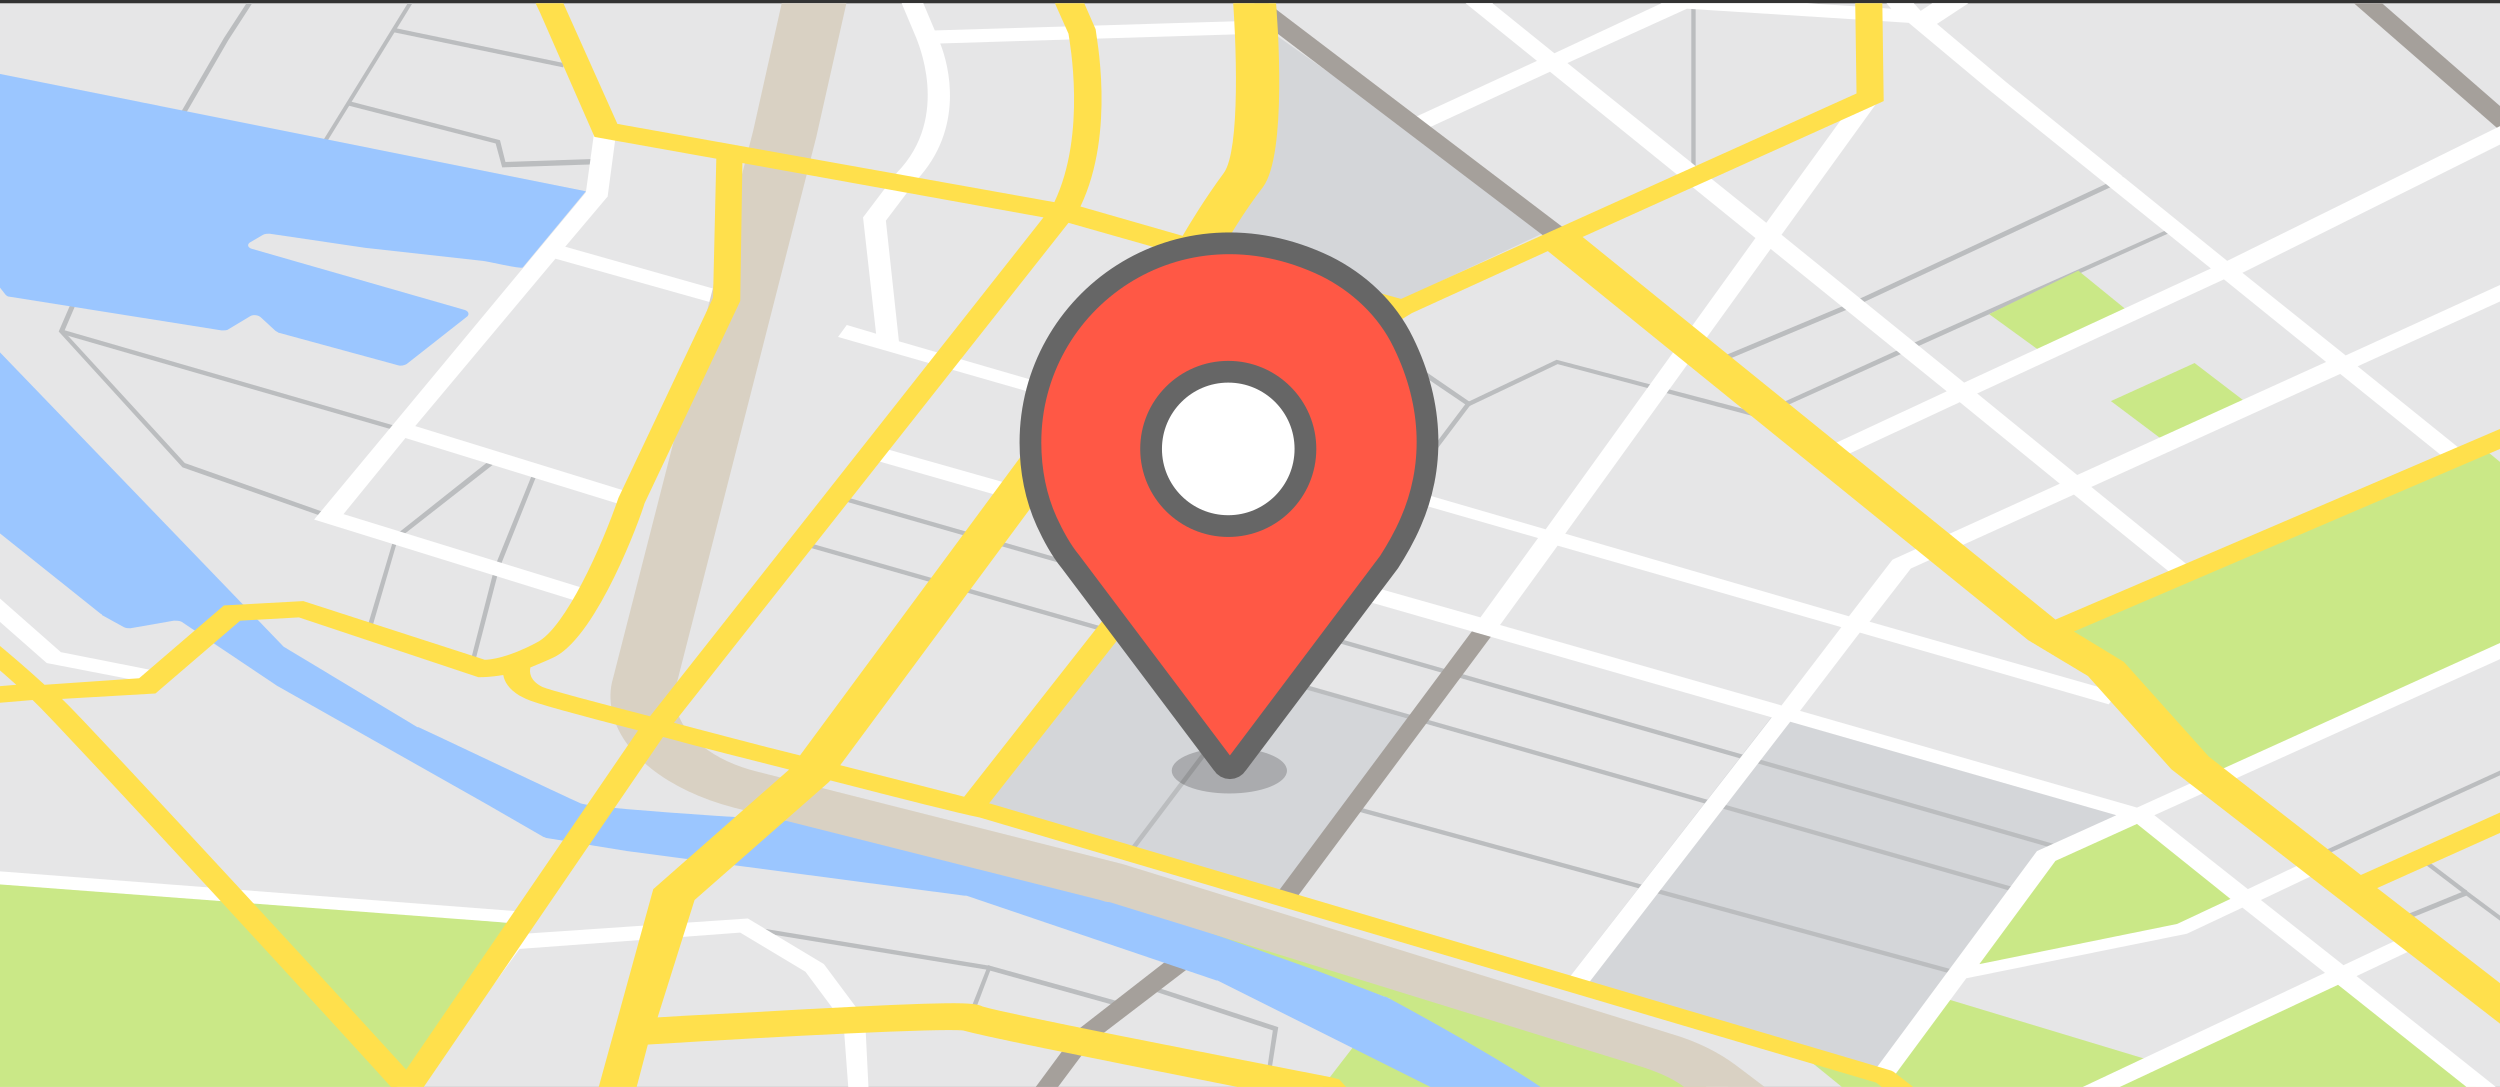
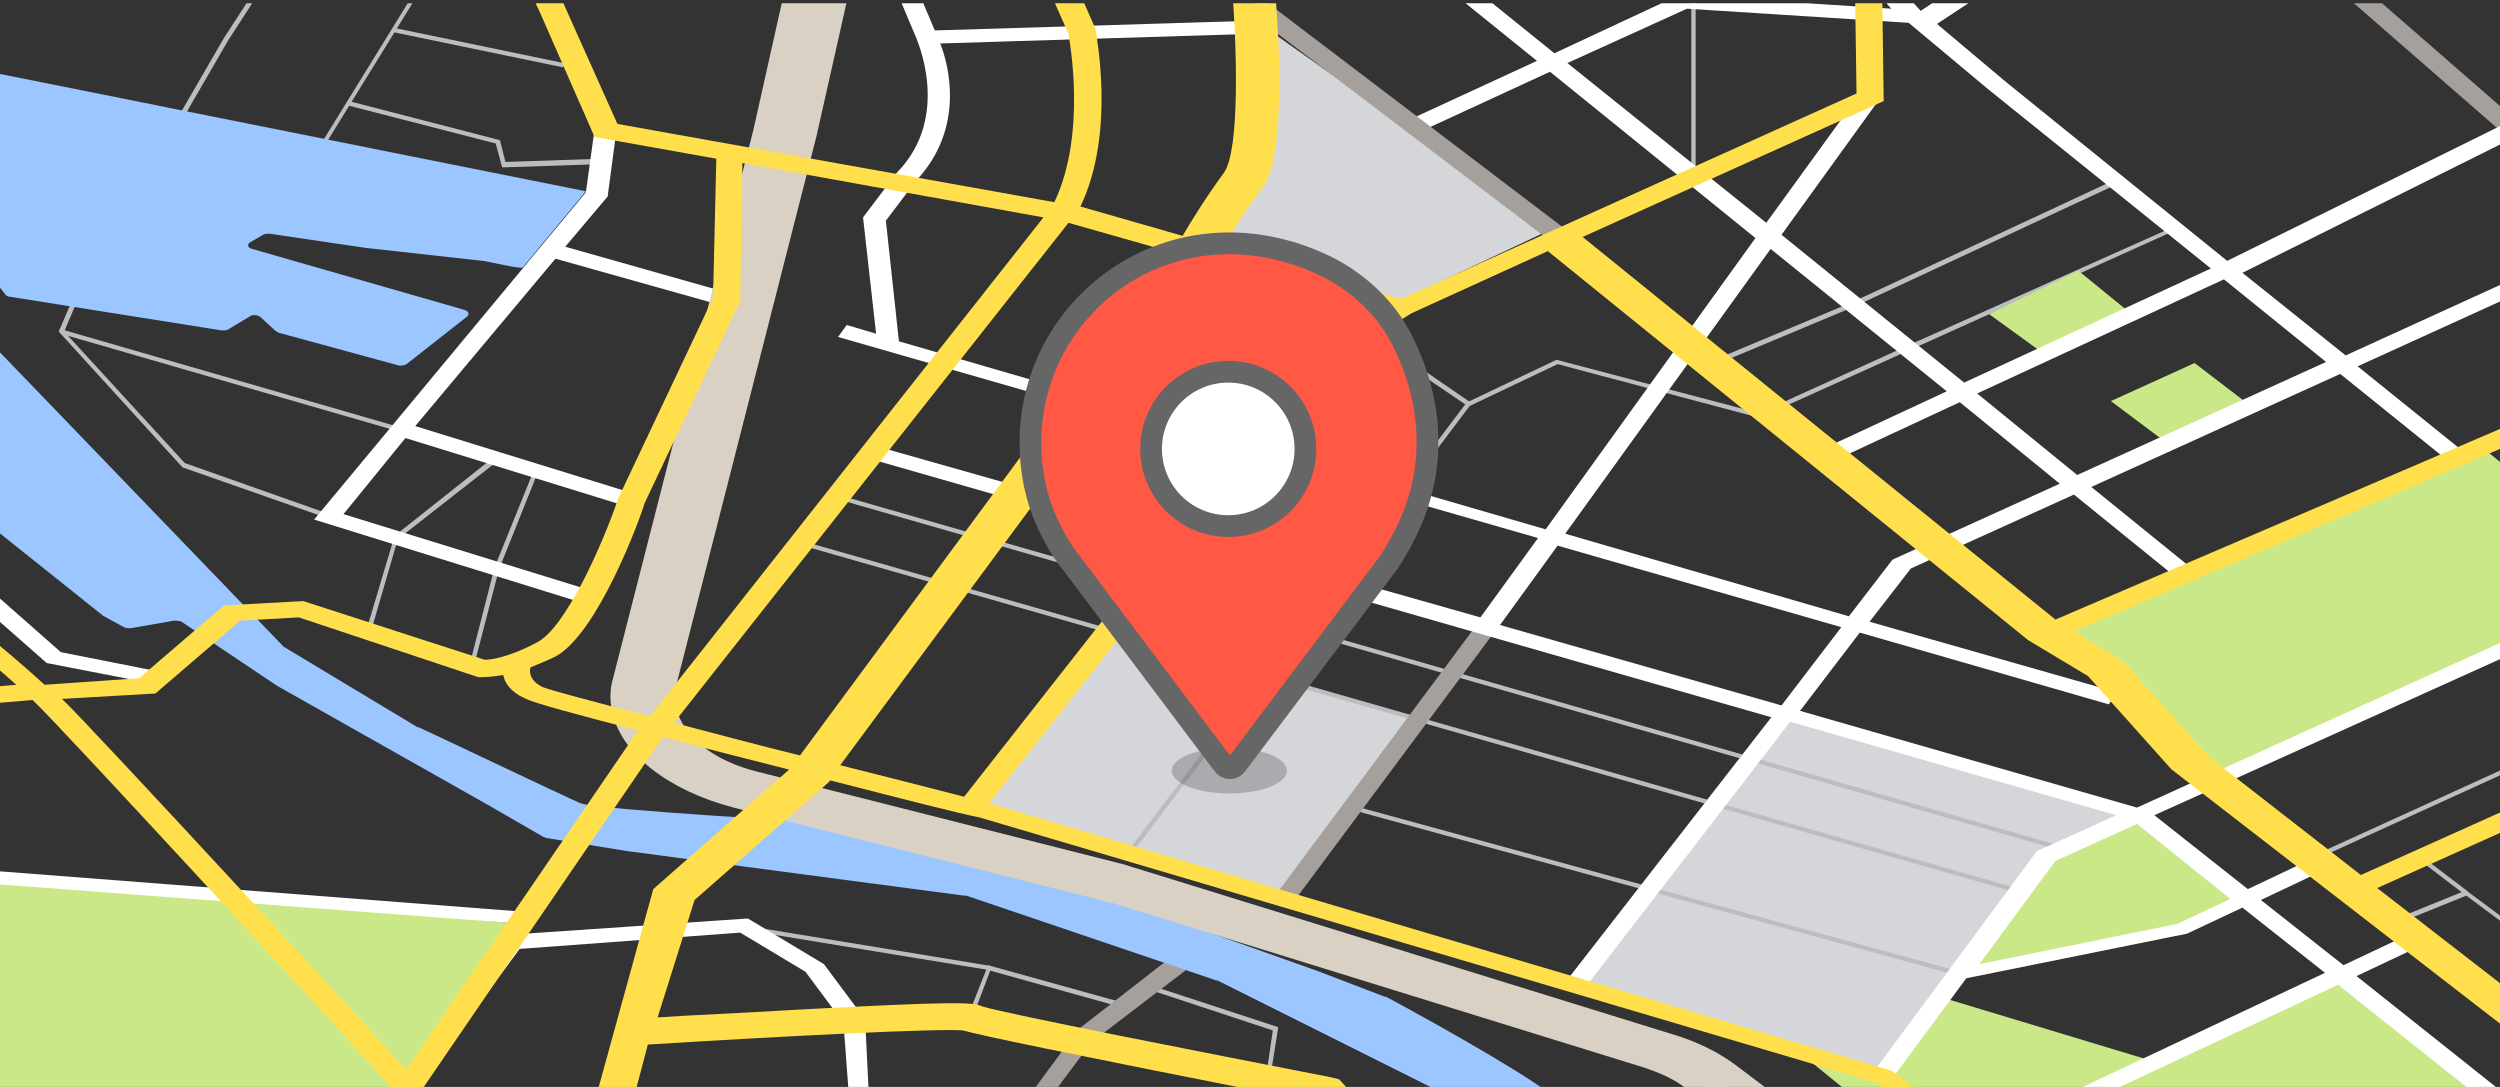
<svg xmlns="http://www.w3.org/2000/svg" xmlns:xlink="http://www.w3.org/1999/xlink" version="1.1" id="レイヤー_1" x="0px" y="0px" width="230px" height="100px" viewBox="0 0 230 100" style="enable-background:new 0 0 230 100;" xml:space="preserve">
  <rect x="0" y="0" width="230" height="100" fill="#333333" stroke="none" />
  <style type="text/css">
	.st0{clip-path:url(#SVGID_2_);}
	.st1{clip-path:url(#SVGID_4_);}
	.st2{fill:#E6E6E7;}
	.st3{fill:#F7F1E7;}
	.st4{fill:#CAE887;}
	.st5{fill:#A5A09B;}
	.st6{fill:#D4D6D9;}
	.st7{fill:#BBBDBF;}
	.st8{fill:none;stroke:#BBBDBF;stroke-width:3.085;stroke-miterlimit:10;}
	.st9{fill:#9BC6FF;}
	.st10{fill:#FFFFFF;}
	.st11{fill:#D9D1C3;}
	.st12{fill:#FFE04C;}
	.st13{opacity:0.2;}
	.st14{fill:#FF5845;stroke:#666666;stroke-width:2;stroke-miterlimit:10;}
	.st15{fill:#FFFFFF;stroke:#666666;stroke-width:2;stroke-miterlimit:10;}
</style>
  <g>
    <g>
      <defs>
        <rect id="SVGID_1_" y="0.3" width="230.2" height="100" />
      </defs>
      <clipPath id="SVGID_2_">
        <use xlink:href="#SVGID_1_" style="overflow:visible;" />
      </clipPath>
      <g class="st0">
        <g>
          <defs>
            <polygon id="SVGID_3_" points="104.1,226.8 -162.6,65.9 134.4,-113 401.1,47.8      " />
          </defs>
          <clipPath id="SVGID_4_">
            <use xlink:href="#SVGID_3_" style="overflow:visible;" />
          </clipPath>
          <g class="st1">
            <g>
-               <polygon class="st2" points="118.2,218.3 -148.5,57.5 117.4,-103.6 384.1,57.2       " />
-               <path class="st3" d="M118.2,218.6l-0.1-0.1L-148.7,57.7l-0.3-0.2l266.3-161.3l0.1,0.1L384.2,57.1l0.3,0.2L118.2,218.6z         M-148.1,57.5l266.3,160.6L383.7,57.2L117.4-103.4L-148.1,57.5z" />
+               <path class="st3" d="M118.2,218.6l-0.1-0.1L-148.7,57.7l-0.3-0.2l266.3-161.3l0.1,0.1L384.2,57.1l0.3,0.2L118.2,218.6z         l266.3,160.6L383.7,57.2L117.4-103.4L-148.1,57.5z" />
            </g>
            <polygon class="st4" points="46.8,84.9 -4.5,80.1 -2.6,138.3 9.8,138.9      " />
            <rect x="216.3" y="-40.1" transform="matrix(0.657 -0.754 0.754 0.657 74.655 163.568)" class="st5" width="1.7" height="79.7" />
            <g>
              <g>
                <polygon class="st6" points="163.8,64.9 196.8,75 188.3,78.8 173.3,99.1 144,90.4        " />
                <polygon class="st6" points="130.4,66.2 102.9,58.1 89.4,73.8 118.1,82.8        " />
                <polygon class="st6" points="115.5,1.9 115.6,14.7 110.2,23 128.5,27.8 142.7,21.1        " />
              </g>
              <g>
                <g>
                  <rect x="208.7" y="118.2" transform="matrix(0.914 -0.406 0.406 0.914 -28.153 104.249)" class="st7" width="45.2" height="0.4" />
                  <rect x="217.7" y="125.8" transform="matrix(0.916 -0.402 0.402 0.916 -30.408 107.121)" class="st7" width="44.5" height="0.4" />
                  <rect x="233.8" y="105.4" transform="matrix(0.621 -0.784 0.784 0.621 -6.913 229.726)" class="st7" width="0.4" height="33.2" />
                  <rect x="226.7" y="108.5" transform="matrix(0.628 -0.778 0.778 0.628 -12.8 223.129)" class="st7" width="0.4" height="32.8" />
                  <rect x="220.4" y="111.3" transform="matrix(0.618 -0.786 0.786 0.618 -16.203 222.308)" class="st7" width="0.4" height="33" />
                  <rect x="254.3" y="98.7" transform="matrix(0.917 -0.399 0.399 0.917 -15.559 123.011)" class="st7" width="67.3" height="0.4" />
                  <rect x="311.9" y="77.7" transform="matrix(0.618 -0.786 0.786 0.618 48.376 279.553)" class="st7" width="0.4" height="24.6" />
                  <rect x="287" y="89" transform="matrix(0.61 -0.793 0.793 0.61 31.72 267.217)" class="st7" width="0.4" height="24.8" />
                  <rect x="299.2" y="93.5" transform="matrix(0.596 -0.803 0.803 0.596 40.009 281.179)" class="st7" width="0.4" height="14.6" />
                  <rect x="258" y="106.2" transform="matrix(0.914 -0.405 0.405 0.914 -19.278 121.733)" class="st7" width="39.8" height="0.4" />
                  <rect x="261.3" y="108.7" transform="matrix(0.913 -0.408 0.408 0.913 -19.955 124.153)" class="st7" width="39.9" height="0.4" />
                  <rect x="264.3" y="111.6" transform="matrix(0.909 -0.417 0.417 0.909 -20.732 128.836)" class="st7" width="40" height="0.4" />
                  <rect x="227.1" y="78.2" transform="matrix(0.909 -0.417 0.417 0.909 -9.255 114.353)" class="st7" width="60.6" height="0.4" />
                  <rect x="260.6" y="45.3" transform="matrix(0.609 -0.793 0.793 0.609 48.899 232.949)" class="st7" width="0.4" height="43.2" />
                  <rect x="255.1" y="63.7" transform="matrix(0.624 -0.781 0.781 0.624 35.673 228.401)" class="st7" width="0.4" height="26.8" />
                  <polygon class="st7" points="244,95.1 226.9,82.4 221.2,84.7 221,84.3 226.9,81.9 227,82 244.2,94.8         " />
                  <rect x="224.8" y="78.3" transform="matrix(0.605 -0.796 0.796 0.605 24.598 210.954)" class="st7" width="0.4" height="4.8" />
                  <rect x="211.9" y="69.3" transform="matrix(0.91 -0.415 0.415 0.91 -7.786 103.153)" class="st7" width="42.8" height="0.4" />
                  <rect x="236.1" y="45.5" transform="matrix(0.917 -0.398 0.398 0.917 1.788 100.025)" class="st7" width="11.2" height="0.4" />
                  <polygon class="st7" points="163.5,37.7 163.4,37.3 175.5,31.8 199.9,20.9 200.1,21.2 175.7,32.2         " />
                  <polygon class="st7" points="157.7,33.6 157.5,33.2 170.4,27.8 195.3,16.2 195.5,16.6 170.6,28.2         " />
                  <rect x="155.6" y="-27.4" class="st7" width="0.4" height="43.5" />
                  <polygon class="st7" points="127.5,-6.8 110.2,-19.8 106.2,-23.3 106.5,-23.6 110.5,-20.2 127.7,-7.1         " />
                  <polygon class="st7" points="115.1,-1.5 98.4,-14.3 93.1,-17.5 93.3,-17.9 98.7,-14.7 115.4,-1.8         " />
                  <rect x="93.4" y="-12.3" transform="matrix(0.912 -0.41 0.41 0.912 14.844 45.001)" class="st7" width="37.9" height="0.4" />
                  <rect x="133.1" y="2.9" transform="matrix(0.276 -0.961 0.961 0.276 37.108 172.911)" class="st7" width="0.4" height="117.8" />
                  <rect x="129.1" y="7.1" transform="matrix(0.275 -0.962 0.962 0.275 30.388 172.118)" class="st7" width="0.4" height="117.7" />
                  <rect x="152.1" y="53" transform="matrix(0.264 -0.965 0.965 0.264 33.042 207.28)" class="st7" width="0.4" height="58" />
                  <polygon class="st7" points="104,78.7 103.7,78.4 134.8,37.2 125.2,30.7 125.5,30.3 135.4,37.1         " />
                  <polygon class="st7" points="162.1,38.5 143.3,33.5 135.1,37.4 135,37 143.2,33.1 162.2,38.1         " />
                  <path class="st8" d="M142.3,22.7" />
                  <polygon class="st7" points="30.2,47.7 16.8,43 16.7,42.9 5.4,30.5 6.7,27.5 20.6,3.5 35.6,-19.6 35.9,-19.3 21,3.7           7.1,27.7 5.9,30.5 17,42.6 30.3,47.3         " />
                  <polygon class="st7" points="29.3,14.3 29,14.1 40.1,-3.9 31.1,-12.4 31.4,-12.7 40.6,-4         " />
                  <rect x="43.9" y="-3.6" transform="matrix(0.203 -0.979 0.979 0.203 30.766 46.662)" class="st7" width="0.4" height="16" />
                  <polygon class="st7" points="46.2,15.4 45.6,13.2 32,9.7 32.1,9.3 46,12.9 46.5,14.9 55.3,14.6 55.3,15.1         " />
                  <rect x="21.5" y="18.5" transform="matrix(0.278 -0.961 0.961 0.278 -18.142 46.226)" class="st7" width="0.4" height="33.3" />
                  <polygon class="st7" points="34.1,58.2 33.7,58 36.3,49.3 45.5,42 45.8,42.4 36.6,49.6         " />
                  <polygon class="st7" points="43.8,60.5 43.4,60.4 45.5,52.2 49.1,43.3 49.5,43.4 45.9,52.4         " />
                  <polygon class="st7" points="51.2,121.5 51.1,121.1 99.4,105 103.8,109 112.4,111.4 112.3,111.8 103.6,109.4 99.3,105.4                   " />
                  <polygon class="st7" points="116.9,98.9 116.5,98.9 117.1,94.8 105.6,91 105.7,90.6 117.6,94.5         " />
                  <polygon class="st7" points="89.4,93.8 89,93.6 90.9,88.8 103.5,92.3 103.3,92.7 91.1,89.3         " />
                  <rect x="80.2" y="76.5" transform="matrix(0.162 -0.987 0.987 0.162 -18.781 152.519)" class="st7" width="0.4" height="21.6" />
                  <rect x="-50.7" y="1" transform="matrix(0.516 -0.856 0.856 0.516 -39.936 -34.486)" class="st7" width="0.4" height="34.3" />
                  <rect x="-54.7" y="26.9" transform="matrix(8.556910e-03 -1 1 8.556910e-03 -62.37 -8.74)" class="st7" width="38.2" height="0.4" />
                  <polygon class="st7" points="88.8,-14.4 88.6,-14.7 93.1,-17.9 106.3,-23.6 120.1,-27.8 120.3,-27.4 106.4,-23.2           93.3,-17.5         " />
                </g>
                <g>
                  <rect x="250.2" y="81" transform="matrix(0.912 -0.409 0.409 0.912 -9.511 119.263)" class="st5" width="47.3" height="1.7" />
                  <rect x="111.8" y="69.4" transform="matrix(0.597 -0.802 0.802 0.597 -5.014 130.525)" class="st5" width="31.2" height="1.7" />
                  <polygon class="st5" points="-6.2,137.6 -6.8,136 94.4,101.2 99.2,94.7 108.2,87.7 109.3,89.1 100.4,95.9 95.4,102.6           95.2,102.7         " />
                </g>
              </g>
              <g>
                <polygon class="st4" points="243.6,53.7 228.3,41.1 189.5,57.7 193.8,61.5 201.5,70.2 203.6,71.4        " />
                <polygon class="st4" points="196.8,75 206.6,82.8 200.8,85.5 180.3,89.6 188.3,78.8        " />
                <polygon class="st4" points="214.6,90.2 234.7,105.1 201.3,120.8 181.7,105.6        " />
                <polygon class="st4" points="197.3,97.4 179.1,91.9 173.3,99.1 181.7,105.6        " />
                <polygon class="st4" points="128.5,27.8 110.2,23 99.8,37 114.8,41.8 122.5,32        " />
                <polygon class="st4" points="166.5,97.6 195.9,121.5 184.9,126.4 172.6,117.4 176.5,138.5 183.8,150.9 189.6,156.2          191.7,157.5 223.2,143.1 219.6,134.9 173.3,99.1        " />
-                 <polygon class="st4" points="127.9,91.9 90.9,139.9 137.8,146.6 143.1,132.1 146.6,131.9 148.8,119.9 157.9,114.4          160.5,106.5 158,100 138.9,92.5 128.2,90.4 105.7,84.1        " />
-                 <polygon class="st4" points="243.6,113 237.5,115.8 245.8,122.8 252.9,119.5        " />
                <polygon class="st4" points="245.9,123.6 239.9,126.4 243.6,129.5 249.7,126.4        " />
                <polygon class="st4" points="207,37.3 201.9,33.4 194.2,36.9 199.4,40.8        " />
                <polygon class="st4" points="195.5,28.4 191.2,24.9 183,28.9 188.1,32.6        " />
              </g>
              <path class="st9" d="M141.5,149.2l1.9-19.2l0,0l5.5-18c0-0.1,0-0.1,0-0.2l-2.7-4.3c0-0.1,0-0.1,0-0.2c0.1-0.5,0.3-3.4-2.7-6        c-3.2-2.7-15.2-9.2-16-9.6h-0.1l-6-2.3L91.9,78.9h-0.1L78,75.8c-0.1,0-0.1,0-0.2,0c-1.5-0.1-22.9-1.3-24.4-1.9        c-1.4-0.6-14.2-6.7-14.9-7c0,0,0,0-0.1,0l-12.3-7.4L26,59.4L-3.2,29.1l0,0L-18.4,9.4c-0.1-0.1-0.1-0.3,0.1-0.4l2.5-1.5        c0.3-0.2,0.9-0.1,1,0.1L0.5,27.1c0.1,0.1,0.2,0.2,0.4,0.2l19.5,3.1c0.2,0,0.5,0,0.6-0.1l2-1.2c0.3-0.2,0.8-0.1,1,0.1l1.3,1.2        c0.1,0.1,0.2,0.1,0.3,0.2l11,3c0.3,0.1,0.6,0,0.8-0.1l5.6-4.4c0.2-0.2,0.1-0.5-0.3-0.6l-19.5-5.6c-0.4-0.1-0.5-0.4-0.2-0.6        l1.2-0.7c0.2-0.1,0.4-0.1,0.6-0.1l8.8,1.3L44.4,24c0.3,0,3.6,0.8,3.7,0.6l5.8-7L-11,4.6c-0.1,0-0.2,0-0.2-0.1l-6.9-3.9        c-0.4-0.2-0.2-0.7,0.4-0.7l0,0c0.2,0,0.3,0,0.4-0.1l3.6-2.3c0.1-0.1,0.2-0.1,0.4-0.1L-3-3.3c0.1,0,0.1,0,0.2,0L11.8-7        c0.2-0.1,0.5,0,0.7,0.1l2.3,1.4c0.3,0.2,0.7,0.2,1,0l2.9-2.2l0.1-0.1l1.4-2.4c0.1-0.1,0.2-0.2,0.4-0.2c0.9-0.2,4.2-1,4.7-1.3        s9.5-5.7,11.1-6.6c0.2-0.1,0.4-0.1,0.6-0.1l4.1,0.5c0.2,0,0.3,0,0.5,0L57.1-24c0.1,0,0.1-0.1,0.2-0.1l2.8-2.6        c0,0,0.1-0.1,0.2-0.1l6.1-2.6c0,0,0.1,0,0.1-0.1l1.2-0.9c0,0,0.1,0,0.1-0.1l5.5-6.6c0-0.1,0.1-0.1,0.2-0.1l19.9-8h0.1l3.3-2        c0.3-0.2,0.3-0.4,0-0.6l-1.2-0.7c-0.2-0.1-0.6-0.2-0.8,0l-21.2,9c0,0-0.1,0-0.1,0.1L69-36l-0.1,0.1l-2.1,4.1        c0,0.1-0.1,0.1-0.2,0.2l-8.3,4.1c-0.2,0.1-0.4,0.1-0.7,0.1l-0.7-0.2c-0.2-0.1-0.5,0-0.7,0.1l-11.6,6.6        c-0.1,0.1-0.3,0.1-0.4,0.1l-3.7,0.1h-0.1L34.6-21c-0.2,0-0.4,0-0.5,0.1L29.7-18c0,0-9.3,6.2-8.8,5.9        c0.6-0.2-14.2,1.4-15.9,1.6c-0.1,0-0.2,0-0.3,0.1l-9.6,4.8c-0.1,0-0.2,0.1-0.3,0.1c-1.1,0.1-7,0.5-7.3,0.6s-5.6,2.5-7,3.1        c-0.2,0.1-0.5,0.1-0.7,0l-2.4-0.8c0,0-0.1,0-0.1-0.1L-35.3-10c-0.3-0.1-0.7-0.1-0.9,0l-11.5,7c-0.2,0.1-0.2,0.4,0,0.5l22,16.3        c0,0,0.1,0,0.1,0.1l6,6.9l18.4,20.7c0.1,0.1,0.1,0.2,0.1,0.3l-1.6,4.9c0,0.1,0,0.2,0.1,0.3l11.9,9.5c0,0,0.1,0,0.1,0.1l2,1.1        c0.2,0.1,0.4,0.1,0.6,0.1l4-0.7c0.2,0,0.5,0,0.7,0.1l8.8,5.9l0,0L44.8,74l5.2,3c0.1,0,0.2,0.1,0.3,0.1l7.4,1.2l31,4.1        c0.1,0,0.1,0,0.2,0l23,7.8h0.1l26.8,13.4c0.1,0,0.2,0.1,0.2,0.2l4.7,7.9c0,0.1,0,0.1,0,0.2l-3.1,15.5l0,0l-5.8,19.7        c0,0.2,0.1,0.3,0.3,0.4l5.3,2C140.9,149.7,141.4,149.5,141.5,149.2z" />
              <g>
                <g>
                  <path class="st10" d="M242.1,102.4l-1.2-1l-6,2.8l-18.1-14.4l5.5-2.6l-1.2-1l-5.5,2.6l-7.6-6l5.7-2.7l-1.2-1l-5.7,2.7          l-8.6-6.8L258,48l-1.2-1l-60.2,27.3l-31-8.9l5.5-7.2l22.9,6.6l0.8-1.1L172,57.2l3.8-4.9l15-6.8l9.5,7.7l1.6-0.7l-9.5-7.7          l22.9-10.4l9.8,7.9l1.6-0.7l-9.8-7.9L256,15.9l-1.2-1l-39,17.8l-9.5-7.6l49.2-24.5l-1.2-1L204.9,24L184.5,7.5l-6.3-5.3          L222.6-27l-1.6-1.2L176.7,1l-25.4-28.1l-1.6,0.7L174,0.8l-18.6-1.2L92.6-50.2l1.9,0.1l0.2-1.2L91-51.6l-2.5-2l-1.6,0.7          l1.4,1.1L40.4-55l-0.2,1.2l49.6,3.4L121-25.7l-41,19l4.3,10.2c0,0.1,3.3,7.2-1.8,12.4L79.4,20l1.2,10.7l-2.7-0.8L77.1,31          l64.4,18.5l-5.3,7.3L80.8,41.1L80,42.2L163,66l-19,24.4l1.8,0.5l18.9-24.5l30,8.6l-7.3,3.3l-15.1,20.4l1.8,0.5l6.8-9.2          l20.3-4.1l5.1-2.4l7.6,6L181,105l1.2,1l32.9-15.4l18.1,14.4l-32.7,15.3l1.2,1l32.6-15.3l25.2,20l1.6-0.7l-25.2-20          L242.1,102.4z M174.3,51.4l-0.2,0.1l-4,5.2L144,49.1l18.9-26.2L179.1,36l-11.6,5.4l1.2,1l11.6-5.4l9.2,7.5L174.3,51.4z           M214,33.3l-22.9,10.4l-9.2-7.5l22.7-10.5L214,33.3z M182.9,8.2l20.5,16.5l-22.7,10.5l-16.8-13.6L173,9l-1.8-0.5l-8.7,12          L144.2,5.8l11-5l20.4,1.3L182.9,8.2z M82.7,31.4l-1.2-11.1l2.8-3.7c4.5-4.8,3-10.6,2.2-12.6l29.1-0.9l-0.1-1.2L86,2.8          l-3.8-9l40-18.6L153.5,0L143,4.9l-10.9-8.8l-1.6,0.7l10.9,8.8L129.7,11l1.2,1l11.7-5.4l18.9,15.3l-19.3,26.8L82.7,31.4z           M138,57.5l5.3-7.3l26.1,7.5l-5.5,7.2L138,57.5z M200.3,85l-18.2,3.7l7-9.5l7.5-3.4l8.6,6.9L200.3,85z" />
                </g>
                <g>
                  <g>
                    <polygon class="st10" points="266.5,99.9 309.3,80.6 308,79.6 265.3,98.9 252.8,90.5 237.5,98.1 238.8,99 252.6,92.1            263.7,99.6 248.9,106.3 250.1,107.3 264.9,100.6 289.2,119.9 290.8,119.2          " />
                  </g>
                </g>
                <g>
                  <g>
-                     <path class="st10" d="M177.7,139.4l-3.7-20.9l14.9-7.4l-1.3-0.9l-15.7,7.8l3.8,21.6v0.1c0,0.1,1.3,3.1,3.7,6.9           c3.2,4.9,7,8.7,11.2,11.2c0.1,0.1,0.3,0.2,0.4,0.2l1.4-0.9C182.8,151.6,178,140.1,177.7,139.4z" />
-                   </g>
+                     </g>
                </g>
                <g>
                  <g>
                    <polygon class="st10" points="31.6,47.3 37.3,40.3 57.7,46.6 58.6,45.5 38.2,39.2 51.1,23.8 66.4,28.1 67.2,27 52,22.7            55.8,18.2 55.9,18.1 56.7,12.1 54.7,11.9 53.9,17.7 28.9,47.8 53.7,55.5 54.6,54.4          " />
                  </g>
                </g>
                <g>
                  <g>
                    <polygon class="st10" points="5.6,60 -7,48.9 -6.5,43.9 -50.5,-1.1 -52.2,-0.5 -8.5,44.1 -9,49.3 4.3,61 14.1,62.9            14.7,61.8          " />
                  </g>
                </g>
                <g>
                  <g>
                    <polygon class="st10" points="79.6,94 79.6,93.8 75.8,88.7 68.8,84.5 48.3,85.9 49.7,84 -11.2,79.3 -11.5,80.5 46.8,84.9            11.8,136.4 47.8,87.3 68.1,85.8 74.1,89.4 77.6,94.1 78.5,106.2 54,141.6 55.8,141.7 80.2,106.1          " />
                  </g>
                </g>
                <g>
                  <g>
                    <polygon class="st10" points="158.8,114.7 160.4,107.2 158.8,99 156.8,99.1 158.4,107.1 156.9,114.1 147.8,119.6            145.5,132.1 147.5,132.3 149.7,120.2          " />
                  </g>
                </g>
              </g>
              <rect x="129" y="-6.8" transform="matrix(0.605 -0.796 0.796 0.605 42.223 107.855)" class="st5" width="1.7" height="36.3" />
              <path class="st11" d="M179.7,148.5c-0.7-0.8-1.2-1.6-1.5-2.5l-5.6-22.5l-3.7-16.1c-0.5-2-1.8-3.8-3.9-5.4l-5.3-4        c-1.6-1.2-3.6-2.2-6-2.9l-49.1-15.2c-0.4-0.1-0.9-0.3-1.3-0.4L69.7,71c-4.1-1-6.9-3.3-7.5-5.9c-0.1-0.7-0.1-1.3,0-2l12.9-50.5        L83-22.5c0.1-0.5,0.3-1,0.6-1.5l11.5-18.7c0.6-1,1.5-1.8,2.7-2.6l4.3-2.6l-4.3-2.6l-4.3,2.6c-1.8,1.1-3.2,2.4-4.1,3.8        L78.1-25.3c-0.4,0.7-0.8,1.5-0.9,2.3l-2.9,12.9L65.7-25c-2.1-3.7-5-7.2-8.5-10.4L38.5-52.8l-5,1.9l18.7,17.3        c3.2,3,5.9,6.2,7.8,9.6L72.5-2.3L69.3,12L56.4,62.4c-0.3,1-0.3,2-0.1,3c0.8,3.9,5.1,7.3,11.2,8.9l33.7,8.5        c0.3,0.1,0.6,0.2,0.9,0.2l49.1,15.2c1.5,0.5,2.9,1.1,4,2l5.3,4c1.4,1,2.3,2.3,2.6,3.6l3.7,16.1l5.6,22.5        c0.3,1.3,1.1,2.6,2.2,3.8l9,9.5l5.2-1.7L179.7,148.5z" />
              <path class="st12" d="M278.1,131.4l3.1-1.5l-9-6.9l62.4-28.6l-2.5-1.9l-62.4,28.7l-51-39.5L271.5,58l-1.5-1.2l-52.8,23.7        l-14-10.9l-7.8-8.7l-4.6-2.8l62.3-26.7l-1.5-1.2L189.1,57l-43.5-35.2l27.7-12.5l-0.5-35.8h-2.5l0.5,35.1l-41.9,18.9L112.4,23        c0.6-1.1,2.1-3.6,3.8-5.8c2.2-3,1.4-14.9,1.1-18.1l56.3-25.5l-2.5-1.9l-57.9,26l0.1,0.6c0.5,5.7,0.8,15.5-0.7,17.6        c-1.7,2.3-3.1,4.6-3.8,5.8L99.4,19c3.3-6.9,1.4-15.9,1.4-16.3l-6.2-14.2l-4.9-3.9l-13.2-2.9l-5.6-7.2l-7.4-10.4        c2.2-0.3,4.6-0.5,7.2-0.8c5.7-0.5,12.1-2.4,19-5.7c5.1-2.4,8.5-4.7,8.6-4.8l-1.9-1c-0.1,0.1-13.5,8.9-26.1,10        c-2.9,0.3-5.4,0.5-7.8,0.8l-4-5.6L44.8-56.8l-2.2,0.7L56.1-42l3.8,5.3C51.8-35.4,45.4-33,36.1-27c-1.5,1-2.9,2-4.3,2.9        c-0.4-0.3-0.9-0.7-1.3-1L10.8-40.2l-2,0.9l19.7,15.1c0.6,0.4,1.1,0.9,1.7,1.3c-3.2,2.3-5.9,4.6-8.5,6.7        c-4.7,4-8.5,7.1-12.4,8.5C2.2-5-46,10.5-48.3,11.2c-0.9,0.2-6.6,1.5-10.2,4.1c-4.4,2.6-8.5,3.8-12.2,3.6        c-4.3-0.2-6.7-2.2-6.7-2.2l-2,0.9c0,0,0.4,0.3,1,0.7c1.3,0.8,3.9,2,7.6,2.1c3.1,0.1,6.3-0.5,9.6-1.8l0,0        c-1.1,3.2,1.7,6.7,8.3,10.5c3.9,2.2,8,4.4,12.2,6.7C-26.1,43.7-11.1,51.7,1.5,63l-11.8,1l0.3,1.5l13-1.1        c2.3,2.1,31.5,33.9,33.6,36.3l2.2-0.7c-1.9-2.2-31-33.8-33.1-35.7l8.6-0.5l7.8-6.7l5.4-0.3L44,62.3h0.2c0.2,0,0.9,0,2.1-0.2        c0.1,0.6,0.5,1.3,1.5,1.9c0.2,0.1,0.4,0.2,0.6,0.3c0.8,0.4,4.9,1.5,10.3,2.9l-51,74.6l2.3,0.6l51-74.6c3.6,1,7.7,2,11.6,3        l-12.5,11l-17.2,62.4l3.9,0.5l12.8-48.6c12.8-0.8,26.8-1.5,29-1.3c1.8,0.5,8,1.8,31.8,6.5l14.8,16.3l1.7,10.1l39.2,31.2        l0.1,0.1l5,2.8l-11.2,5.1l2.5,1.9l52.5-24.1l10,7.9l2-0.9l-10-7.9l42.2-19.4L278.1,131.4z M73.6,69.5c-4.1-1-8.1-2.1-11.6-3        l36.3-46l9.5,2.7L73.6,69.5z M111.5,24.2l15.5,4.2l-5.7,3.4L88.7,73.3c-3.5-0.9-7.4-1.9-11.4-2.9L111.5,24.2z M38-25.9        c9-5.8,15-8.1,22.9-9.4l7.6,10.6l6,7.8l13.5,3l4.2,3.3l6.1,13.7c0.1,0.7,1.7,9.2-1.3,15.5l-40.2-7.2L52.1,0.9        c-3.8-8.6-10-16.5-18.7-23.7C34.8-23.8,36.4-24.9,38-25.9z M27.9,55.3l-7.3,0.4l-7.8,6.7L4.1,63c-13-11.9-28.9-20.5-43.3-28.2        c-4.3-2.3-8.3-4.5-12.2-6.7c-5.9-3.3-8.4-6.4-7.5-9c0.3-1,1.2-1.9,2.3-2.7c0.5-0.3,1-0.6,1.5-1c3.4-1.8,7.6-2.7,7.7-2.7h0.2        c2.1-0.7,50.4-16.2,57.8-19c4.3-1.6,8.2-4.8,13.1-8.9c2.4-2,5-4.1,8-6.3C40-14.7,46-7,49.7,1.2l5,11.4l11.2,2l-0.3,12.8        l-8.7,18.4l0,0c-1.5,4.4-4.9,12-7.5,13.3c-2.6,1.4-4.3,1.6-4.8,1.6L27.9,55.3z M49.9,63.2c-1.2-0.6-1.2-1.4-1.1-1.8        c0.7-0.3,1.5-0.6,2.3-1c3.9-2.1,7.8-12.7,8.2-14.1l8.8-18.6L68.3,15L96,20L59.8,65.9C54.4,64.5,50.6,63.5,49.9,63.2z         M87.9,94.6c0.1,0.1,0.3,0.1,0.6,0.2C88.4,94.8,88.2,94.7,87.9,94.6z M179.2,157.3l-38.4-30.5l-1.6-9.9l-16-17.6l-0.8-0.2        c-11.3-2.2-29.7-5.8-32-6.5c-0.8-0.4-2.4-0.5-17.2,0.3c-4.9,0.3-9.8,0.5-12.7,0.7l3.4-10.8L76.2,72l0.2-0.2        c6.6,1.7,12.1,3.1,13.7,3.4l82.5,24.4l45.9,35.6l4.5,7.3l-38.6,17.7L179.2,157.3z M225,141.6l-4.4-7.1l-46.4-35.9l-0.2-0.1        L91,73.9l32.3-41.1l6.6-4l12.5-5.7l44.2,35.8l5.5,3.3l7.6,8.5l0.1,0.1l66.8,51.7L225,141.6z" />
            </g>
          </g>
        </g>
      </g>
    </g>
  </g>
  <g>
    <g>
      <g class="st13">
        <ellipse cx="113.1" cy="70.9" rx="5.3" ry="2.1" />
      </g>
    </g>
    <path class="st14" d="M129.8,48L129.8,48c2.1-4.8,2.2-10.6-0.7-16.5c-1.5-3.1-4.1-5.5-7.1-7c-13.7-6.6-27.2,3.2-27.2,16.2   c0,2.6,0.5,5.1,1.5,7.3l0,0l0,0c0.6,1.3,1.3,2.6,2.2,3.7l14,18.6c0.3,0.5,1,0.5,1.3,0l14-18.6C128.5,50.6,129.2,49.4,129.8,48   L129.8,48z" />
    <circle class="st15" cx="113" cy="41.3" r="7.1" />
  </g>
</svg>